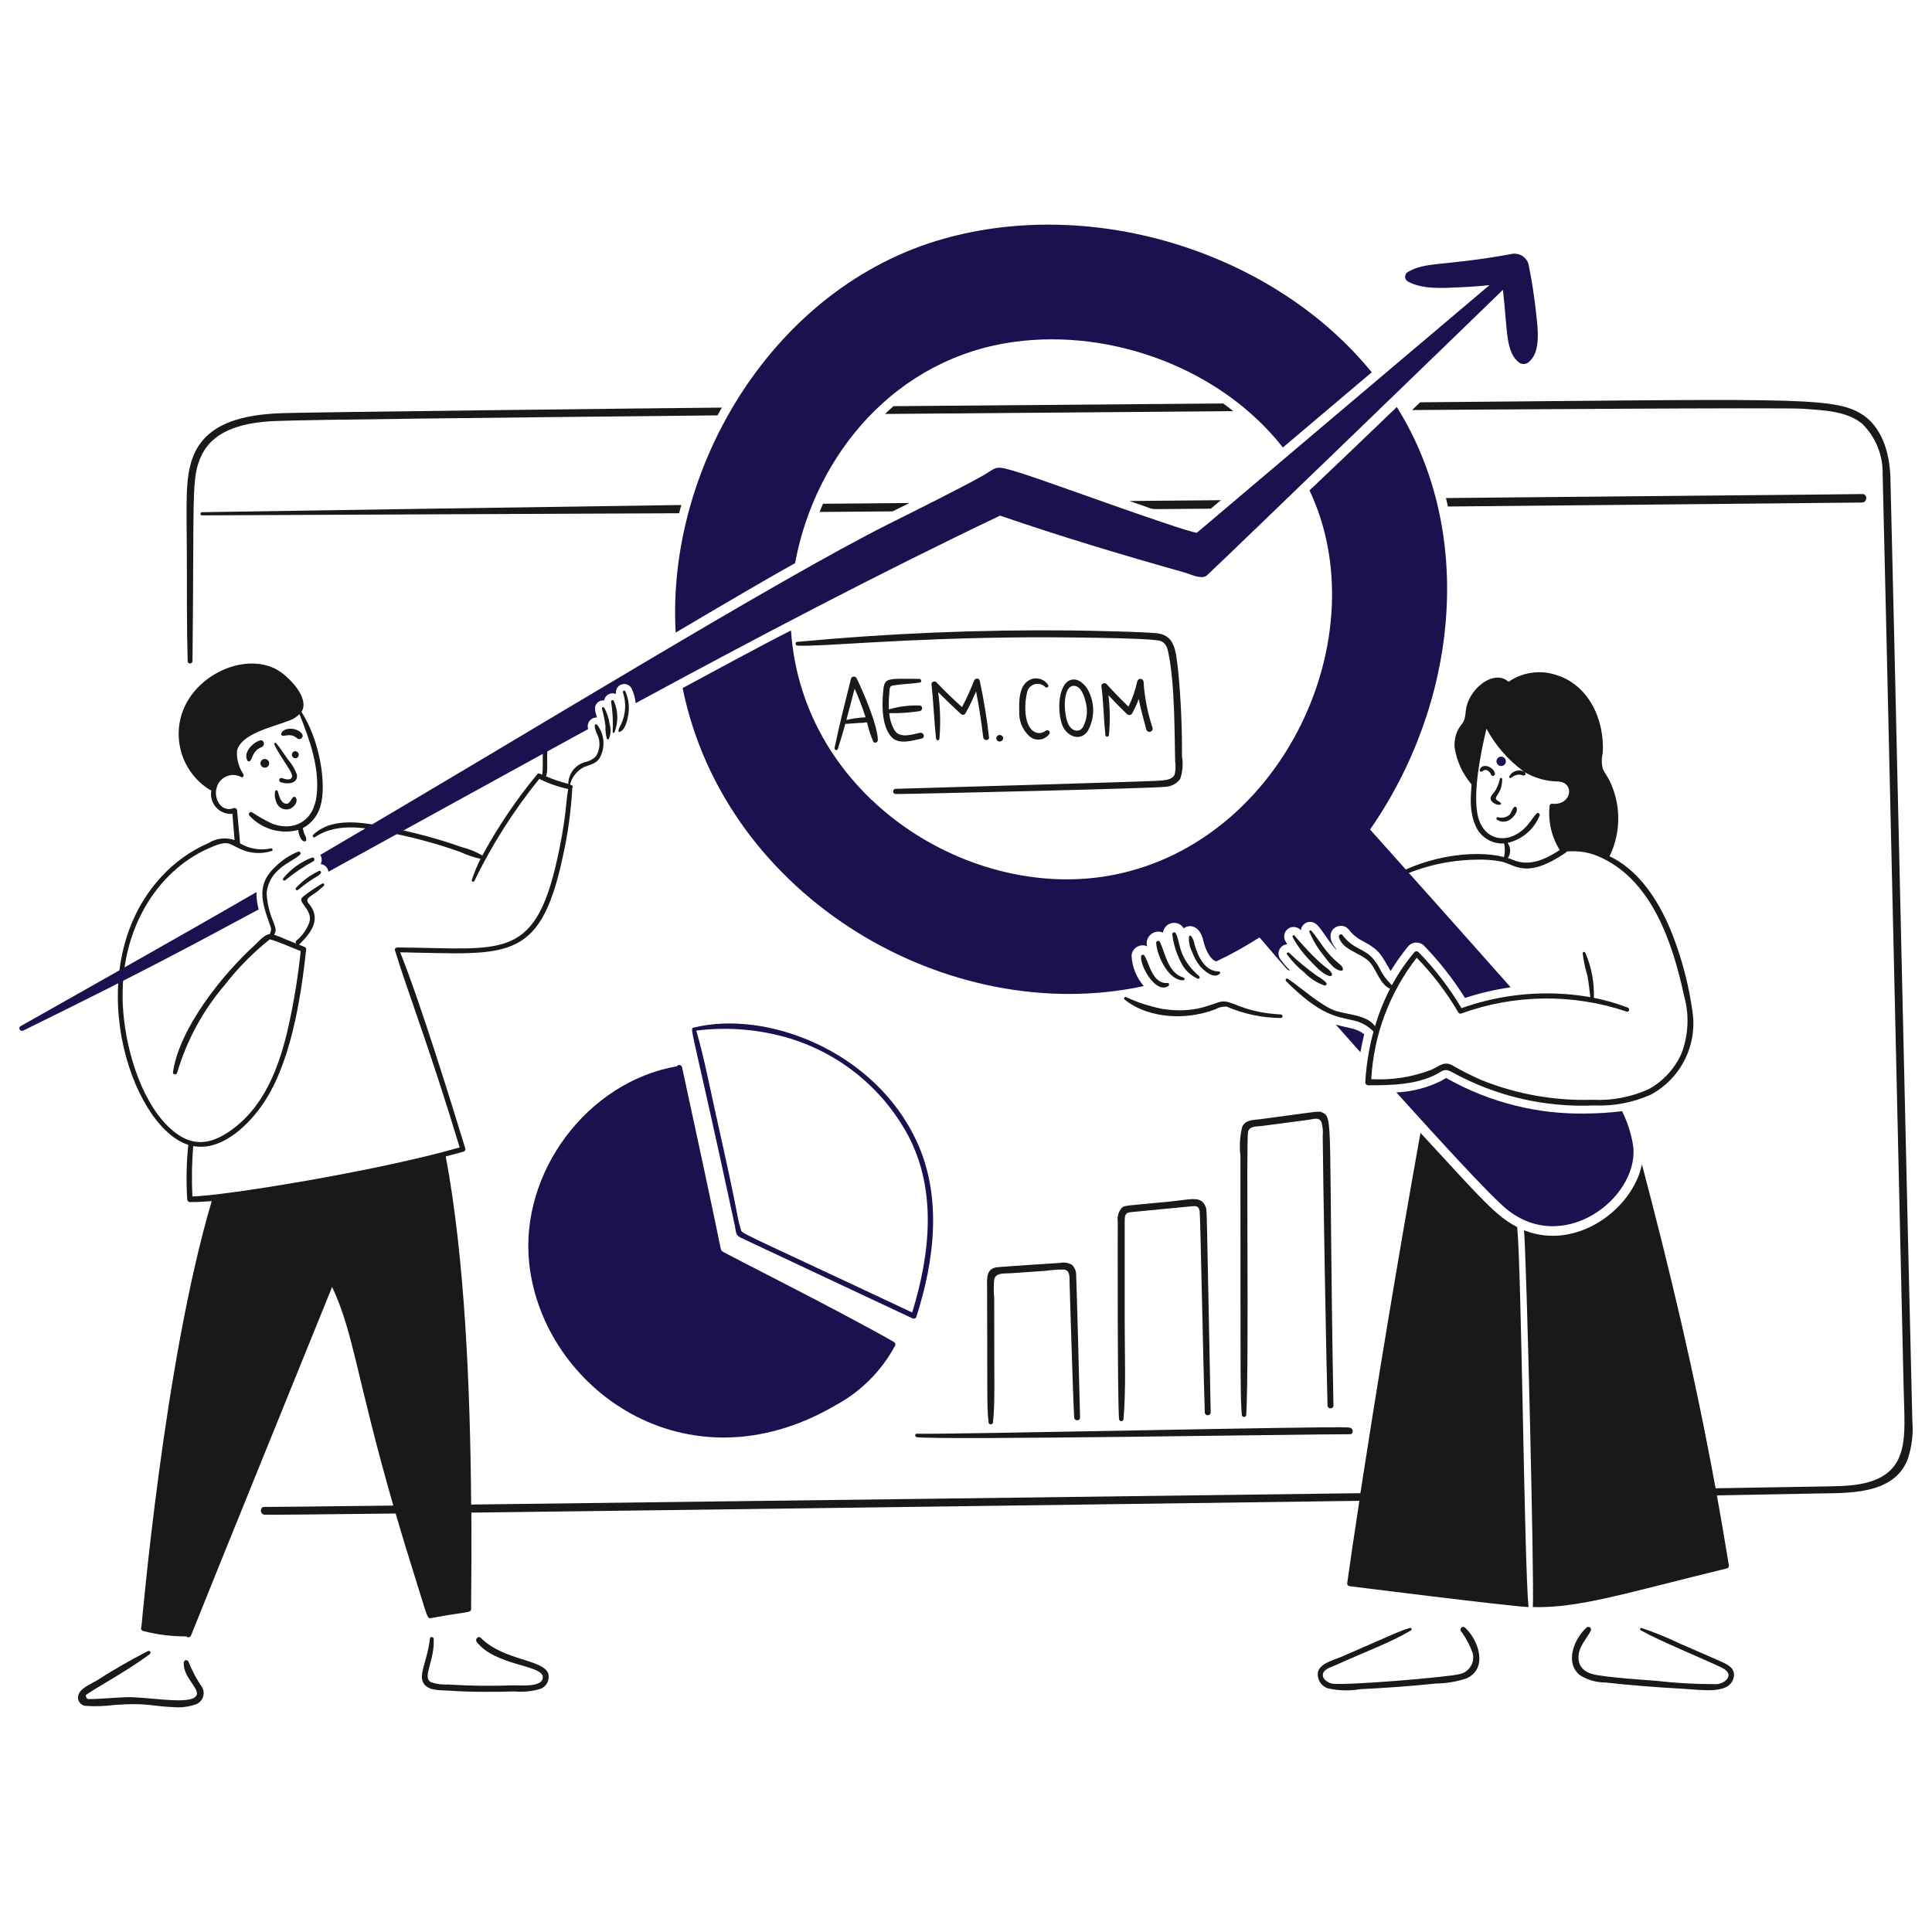
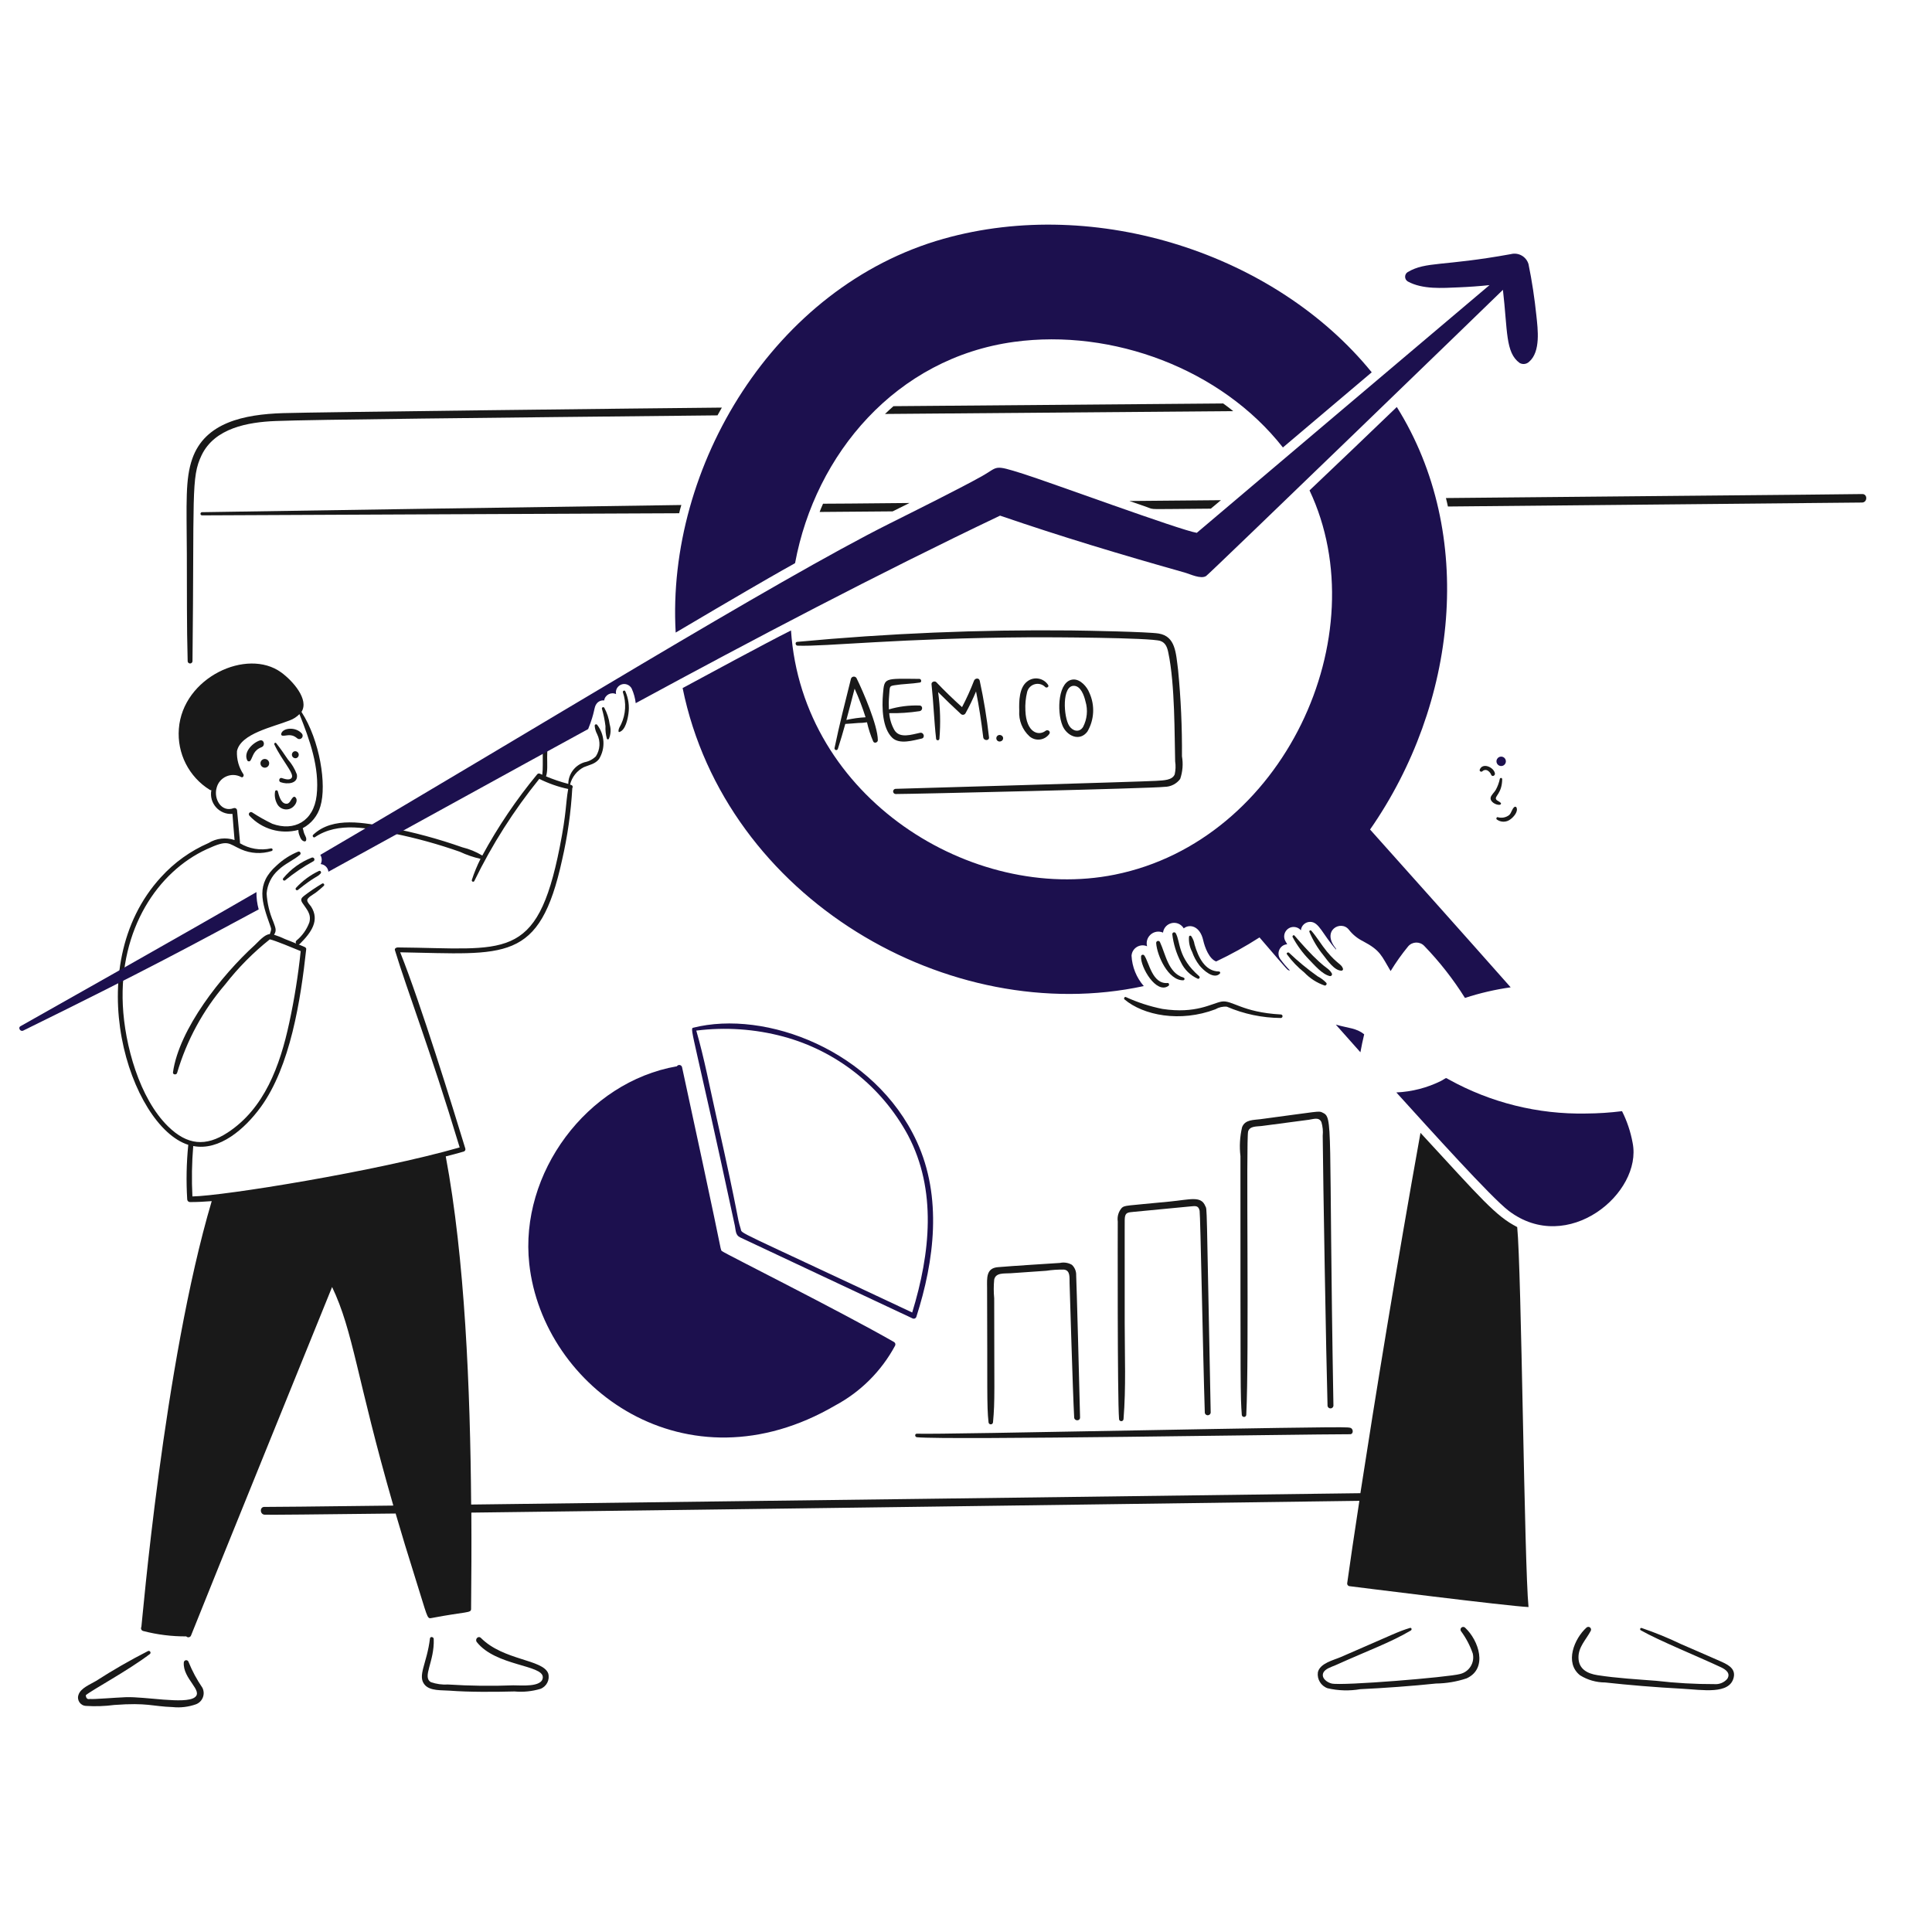
<svg xmlns="http://www.w3.org/2000/svg" viewBox="0 0 200 200" id="Seo-2--Streamline-Brooklyn.svg">
  <desc>Seo 2 Streamline Illustration: https://streamlinehq.com</desc>
  <path d="M15.305 170.925C13.467 171.863 11.677 172.893 9.942 174.01C9.357 174.365 8.349 174.743 8.125 175.449C7.931 175.996 8.325 176.574 8.905 176.595C9.882 176.658 10.862 176.625 11.832 176.497C15.301 176.24 15.742 176.644 17.868 176.716C18.689 176.802 19.518 176.702 20.294 176.424C20.974 176.16 21.279 175.369 20.953 174.717C20.378 173.878 19.895 172.978 19.515 172.035C19.454 171.852 19.217 171.803 19.089 171.948C19.052 171.989 19.03 172.042 19.027 172.097C18.903 173.792 21.103 175.037 20.148 175.718C19.136 176.44 15.023 175.615 13.014 175.693C11.983 175.732 9.622 175.927 9.32 175.877C9.052 175.938 8.907 175.815 8.881 175.486C9.556 174.924 13.213 172.967 15.49 171.243C15.612 171.172 15.612 170.995 15.489 170.925C15.432 170.892 15.362 170.892 15.305 170.925Z" fill="#191919" stroke-width="1" />
  <path d="M44.51 169.612C44.2 172.214 43.169 173.485 43.973 174.417C44.532 175.064 45.741 174.954 46.51 175.014C48.562 175.173 51.207 175.151 53.264 175.099C54.167 175.181 55.077 175.09 55.946 174.831C56.587 174.587 56.937 173.894 56.752 173.233C56.2 171.757 52.128 171.912 49.788 169.563C49.509 169.282 49.13 169.697 49.361 169.99C51.331 172.48 56.198 172.333 56.191 173.623C56.184 174.721 53.824 174.448 53.142 174.465C50.89 174.552 48.636 174.523 46.387 174.379C45.783 174.417 45.178 174.334 44.606 174.136C43.671 173.591 44.995 172.013 44.899 169.661C44.891 169.449 44.541 169.376 44.51 169.612Z" fill="#191919" stroke-width="1" />
  <path d="M145.963 168.522C144.696 168.909 144.433 169.099 138.804 171.535C138.048 171.862 136.65 172.169 136.427 173.108C136.323 173.828 136.741 174.521 137.427 174.766C138.539 175.025 139.692 175.058 140.817 174.863C143.207 174.754 146.246 174.533 148.655 174.278C149.734 174.266 150.804 174.085 151.826 173.742C154.059 172.72 153.079 169.806 151.667 168.498C151.512 168.348 151.252 168.422 151.2 168.631C151.182 168.702 151.193 168.777 151.229 168.84C151.756 169.548 152.172 170.334 152.46 171.169C152.683 172.114 152.1 173.062 151.156 173.29C150 173.624 138.917 174.536 137.851 174.278C137.411 174.175 136.781 173.754 136.973 173.205C137.134 172.743 137.901 172.541 138.29 172.364C141.721 170.817 143.891 170.059 146.045 168.791C146.195 168.693 146.121 168.478 145.963 168.522Z" fill="#191919" stroke-width="1" />
  <path d="M169.851 168.766C171.726 169.835 175.665 171.429 178.155 172.595C178.654 172.829 179.186 173.214 178.801 173.803C178.471 174.18 177.983 174.379 177.483 174.339C175.475 174.344 173.468 174.23 171.472 173.998C169.449 173.838 167.376 173.726 165.363 173.412C164.339 173.252 163.43 172.793 163.404 171.619C163.375 170.498 164.189 169.744 164.672 168.827C164.774 168.635 164.628 168.405 164.411 168.413C164.345 168.416 164.282 168.442 164.233 168.486C162.972 169.625 161.933 172.13 163.563 173.424C164.342 173.909 165.242 174.167 166.16 174.168C168.532 174.431 171.41 174.672 174.122 174.815C176.218 174.925 179.073 175.46 179.476 173.632C179.695 172.644 178.721 172.25 177.988 171.925C176.661 171.334 175.329 170.769 174.013 170.193C172.694 169.558 171.338 169.004 169.952 168.534C169.802 168.478 169.718 168.691 169.851 168.766Z" fill="#191919" stroke-width="1" />
  <path d="M92.554 138.928C86.972 135.73 75.083 129.784 74.799 129.551C74.726 129.49 74.69 129.465 74.677 129.465C74.656 129.388 74.614 129.267 74.601 129.218C74.532 128.926 74.167 126.896 70.604 110.467C70.545 110.246 70.269 110.172 70.108 110.334C70.093 110.348 70.079 110.365 70.068 110.382C60.751 112.004 53.761 121.454 54.789 130.831C56.202 143.724 71.059 154.494 86.469 145.488C89.09 144.083 91.24 141.937 92.651 139.319C92.732 139.184 92.689 139.009 92.554 138.928Z" fill="#1c104e" stroke-width="1" />
  <path d="M94.907 118.174C90.547 108.73 79.247 104.489 71.739 106.395C71.376 106.487 71.903 107.448 76.071 126.881C76.174 127.381 76.131 127.856 76.607 128.088C77.264 128.406 91.63 135.148 94.459 136.477C94.613 136.558 94.804 136.483 94.861 136.318C96.735 130.484 97.555 123.921 94.907 118.174ZM76.677 127.21C76.216 125.715 76.677 126.816 74.129 115.467C73.471 112.54 72.91 109.565 72.08 106.687C75.096 106.309 78.156 106.519 81.091 107.306C86.61 108.795 91.275 112.487 93.993 117.516C96.989 123.189 96.316 129.705 94.431 135.869C75.597 127.007 76.854 127.782 76.677 127.21Z" fill="#1c104e" stroke-width="1" />
  <path d="M155.401 79.3C155.776 79.3 156.011 78.893 155.823 78.568C155.736 78.417 155.575 78.324 155.401 78.324C155.025 78.324 154.791 78.731 154.978 79.056C155.066 79.207 155.227 79.3 155.401 79.3Z" fill="#1c104e" stroke-width="1" />
  <path d="M139.707 147.793C139.834 147.793 139.579 147.786 139.524 147.769C138.081 147.608 97.634 148.525 94.919 148.415C94.675 148.405 94.687 148.757 94.919 148.781C97.929 149.09 134.593 148.471 139.707 148.471C140.146 148.525 140.146 147.83 139.707 147.793Z" fill="#191919" stroke-width="1" />
  <path d="M102.333 147.231C102.345 147.409 102.545 147.507 102.694 147.408C102.753 147.368 102.791 147.302 102.796 147.231C103.01 144.98 102.919 144.071 102.919 134.403C102.857 133.758 102.857 133.109 102.919 132.464C103.076 131.708 103.991 131.854 104.626 131.806S107.72 131.586 108.308 131.55C108.913 131.458 109.525 131.417 110.137 131.427C110.832 131.509 110.7 132.294 110.722 132.83C110.749 133.464 111.044 143.939 111.198 146.731C111.219 147.121 111.817 147.133 111.807 146.731C111.746 143.89 111.443 132.683 111.405 132.025C111.424 131.615 111.263 131.216 110.964 130.934C110.592 130.717 110.153 130.647 109.732 130.738C109.01 130.785 104.719 131.053 103.293 131.178C102.061 131.281 102.179 132.323 102.183 133.312C102.232 143.68 102.138 145.515 102.333 147.231Z" fill="#191919" stroke-width="1" />
  <path d="M115.844 146.903C115.856 147.081 116.057 147.179 116.205 147.08C116.265 147.04 116.302 146.974 116.307 146.903C116.572 143.634 116.429 140.293 116.429 137.026C116.429 125.826 116.42 126.299 116.441 126.075C116.495 125.515 116.783 125.505 117.307 125.456L123.27 124.884C123.758 124.838 124.074 124.786 124.184 125.347C124.266 125.76 124.527 140.188 124.721 146.248C124.759 146.483 125.038 146.588 125.222 146.436C125.28 146.389 125.319 146.322 125.331 146.248C124.872 123.496 124.97 125.339 124.77 124.847C124.33 123.769 123.223 124.175 121.099 124.384C116.472 124.837 116.458 124.765 116.136 125.03C115.791 125.415 115.635 125.933 115.71 126.445C115.708 126.554 115.665 144.702 115.844 146.903Z" fill="#191919" stroke-width="1" />
  <path d="M128.55 146.464C128.562 146.642 128.763 146.741 128.911 146.641C128.971 146.601 129.008 146.536 129.013 146.464C129.323 140.343 128.975 117.821 129.208 117.113C129.393 116.552 130.098 116.627 130.599 116.564C131.16 116.493 134.415 116.058 135.488 115.918C135.975 115.854 136.54 115.608 136.793 116.162C136.929 116.621 136.974 117.101 136.927 117.576C136.963 121.978 137.283 140.623 137.427 145.537C137.465 145.772 137.744 145.877 137.928 145.726C137.986 145.678 138.025 145.611 138.037 145.537C137.51 115.791 138.06 115.715 136.878 115.162C136.501 114.986 136.664 115.036 130.483 115.857C129.752 115.954 128.891 115.891 128.581 116.682C128.35 117.664 128.292 118.679 128.411 119.681C128.416 144.383 128.401 144.382 128.55 146.464Z" fill="#191919" stroke-width="1" />
  <path d="M122.356 78.288C122.379 75.299 122.244 72.312 121.953 69.337C121.727 67.578 121.693 65.87 119.941 65.582C118.877 65.406 112.515 65.283 110.844 65.264C101.384 65.168 91.925 65.563 82.506 66.447C82.274 66.484 82.347 66.829 82.554 66.838C85.394 66.956 93.13 66.054 106.711 65.972C108.474 65.961 119.096 66.001 120.12 66.35C120.678 66.539 120.841 67.045 120.945 67.569C121.644 70.856 121.579 76.258 121.652 78.824C121.721 79.27 121.705 79.725 121.604 80.165C121.351 80.764 120.519 80.784 119.644 80.835C118.279 80.92 92.827 81.66 92.724 81.66C92.518 81.662 92.39 81.886 92.494 82.064C92.542 82.146 92.629 82.196 92.724 82.197C94.581 82.197 119.424 81.612 120.563 81.453C121.198 81.448 121.793 81.146 122.172 80.636C122.43 79.881 122.493 79.074 122.356 78.288Z" fill="#191919" stroke-width="1" />
  <path d="M88.663 70.191C88.534 69.984 88.228 69.995 88.114 70.211C88.104 70.228 88.097 70.246 88.091 70.264C87.495 72.642 86.894 75.014 86.395 77.421C86.358 77.553 86.476 77.676 86.609 77.643C86.671 77.627 86.719 77.58 86.737 77.519C87.012 76.668 87.262 75.812 87.505 74.941C87.945 74.917 88.383 74.88 88.822 74.844C89.133 74.844 89.444 74.82 89.751 74.771C89.904 75.452 90.12 76.117 90.397 76.758C90.509 76.989 90.873 76.868 90.873 76.624C90.871 75.098 89.332 71.543 88.663 70.191ZM87.615 74.531C87.907 73.459 88.188 72.374 88.469 71.289C88.906 72.253 89.285 73.242 89.603 74.252C88.933 74.287 88.268 74.38 87.615 74.531Z" fill="#191919" stroke-width="1" />
  <path d="M95.407 76.458C95.798 76.374 95.639 75.777 95.237 75.861C94.396 76.035 93.129 76.48 92.59 75.58C92.284 75.043 92.101 74.444 92.054 73.827C93.098 73.847 94.142 73.778 95.175 73.621C95.541 73.582 95.566 73.035 95.175 73.035C94.107 72.998 93.041 73.134 92.017 73.437C91.993 72.966 92.001 72.493 92.041 72.023C92.119 71.049 92.046 71.029 92.59 70.938C93.456 70.793 94.359 70.797 95.224 70.657C95.444 70.622 95.382 70.281 95.175 70.279C91.515 70.246 91.553 70.135 91.407 71.816C91.282 73.251 91.335 75.384 92.37 76.377C93.12 77.094 94.541 76.645 95.407 76.458Z" fill="#191919" stroke-width="1" />
  <path d="M99.468 73.91C99.61 74.045 99.84 74.015 99.943 73.849C100.351 73.113 100.717 72.356 101.04 71.579C101.357 73.153 101.591 74.74 101.784 76.324C101.83 76.703 102.428 76.703 102.382 76.324C102.161 74.354 101.84 72.397 101.419 70.459C101.347 70.142 100.93 70.203 100.833 70.459C100.472 71.397 100.057 72.313 99.589 73.203C98.674 72.378 97.783 71.521 96.931 70.624C96.77 70.456 96.403 70.576 96.431 70.831C96.637 72.712 96.693 74.599 96.906 76.477C96.917 76.608 97.065 76.679 97.174 76.605C97.217 76.575 97.244 76.528 97.248 76.477C97.382 74.867 97.337 73.247 97.114 71.648C97.895 72.422 98.672 73.181 99.468 73.91Z" fill="#191919" stroke-width="1" />
  <path d="M103.564 76.751C103.577 76.751 103.589 76.739 103.601 76.739C103.845 76.673 103.926 76.368 103.747 76.19C103.707 76.149 103.656 76.12 103.601 76.105C103.589 76.105 103.577 76.093 103.564 76.093C103.349 76.039 103.14 76.2 103.138 76.422C103.137 76.645 103.348 76.809 103.564 76.751Z" fill="#191919" stroke-width="1" />
  <path d="M108.211 71.13C108.357 71.251 108.623 71.094 108.503 70.91C108.029 70.175 107.025 70.005 106.337 70.545C105.497 71.181 105.483 72.608 105.512 73.569C105.443 74.57 105.833 75.549 106.573 76.227C107.204 76.768 108.164 76.643 108.636 75.959C108.783 75.691 108.451 75.494 108.245 75.65C107.506 76.222 106.236 75.849 106.148 73.565C106.113 72.913 106.175 72.26 106.331 71.626C106.546 70.795 107.58 70.509 108.192 71.111C108.198 71.117 108.204 71.123 108.211 71.13Z" fill="#191919" stroke-width="1" />
  <path d="M112.563 75.739C113.286 74.513 113.363 73.01 112.77 71.717C112.524 71.075 111.832 70.313 111.126 70.341C109.543 70.403 109.366 73.608 109.991 75.119C110.422 76.166 111.748 76.813 112.563 75.739ZM111.18 70.995C111.874 71.014 112.221 71.976 112.368 72.606C112.635 73.491 112.543 74.445 112.113 75.264C111.716 75.876 111.031 75.676 110.686 75.142C110.091 74.222 109.91 70.96 111.18 70.995Z" fill="#191919" stroke-width="1" />
-   <path d="M116.674 73.922C116.826 74.07 117.076 74.041 117.189 73.861C117.463 73.377 117.695 72.871 117.884 72.349C118.079 73.423 118.4 74.485 118.665 75.519C118.735 75.768 119.048 75.847 119.228 75.662C119.312 75.576 119.343 75.452 119.311 75.337C118.797 73.802 118.485 72.207 118.383 70.592C118.372 70.338 118.09 70.19 117.875 70.326C117.808 70.368 117.759 70.432 117.736 70.507C117.538 71.422 117.231 72.311 116.821 73.153C116.041 72.397 115.274 71.624 114.552 70.812C114.38 70.618 113.981 70.763 114.016 71.031C114.234 72.713 114.255 74.409 114.428 76.092C114.439 76.233 114.598 76.309 114.715 76.23C114.761 76.198 114.79 76.148 114.794 76.092C114.93 74.719 114.913 73.335 114.746 71.966C115.369 72.642 116.007 73.296 116.674 73.922Z" fill="#191919" stroke-width="1" />
  <path d="M82.311 58.265C84.412 47.005 92.755 37.055 104.992 35.389C115.142 34.007 126.412 38.174 132.806 46.322L142 38.542C132.042 26.281 113.493 20.264 97.675 24.719C80.124 29.67 68.97 48.307 69.946 65.484C82.853 57.848 82.311 58.368 82.311 58.265Z" fill="#1c104e" stroke-width="1" />
  <path d="M74.275 42.998C74.421 42.73 74.567 42.462 74.726 42.194C67.97 42.254 32.364 42.666 29.28 42.767C25.267 42.899 21.217 43.726 19.902 47.498C19.171 49.595 19.315 51.998 19.341 57.314C19.36 61.021 19.322 64.74 19.427 68.447C19.439 68.64 19.655 68.747 19.816 68.64C19.881 68.596 19.922 68.525 19.927 68.447C20.121 51.096 19.756 49.454 20.866 47.132C22.217 44.308 25.67 43.698 28.524 43.584C32.29 43.432 50.138 43.25 74.275 42.998Z" fill="#191919" stroke-width="1" />
  <path d="M126.624 41.767C125.001 41.779 94.358 42.035 92.492 42.047Q92.054 42.432 91.614 42.853C92.188 42.853 124.062 42.583 127.66 42.56C127.33 42.279 126.977 42.026 126.624 41.767Z" fill="#191919" stroke-width="1" />
  <path d="M192.775 51.144C191.378 51.183 158.415 51.461 149.682 51.557C149.755 51.85 149.828 52.142 149.888 52.434C150.301 52.434 192.603 52.03 192.774 52.022C193.335 51.99 193.336 51.129 192.775 51.144Z" fill="#191919" stroke-width="1" />
  <path d="M118.71 52.485C119.589 52.794 118.497 52.697 125.343 52.656L126.391 51.778C123.233 51.802 120.075 51.839 116.917 51.863Q117.812 52.173 118.71 52.485Z" fill="#191919" stroke-width="1" />
  <path d="M70.532 52.278C67.874 52.302 21.074 53.011 20.903 53.022C20.776 53.032 20.708 53.176 20.78 53.28C20.808 53.321 20.853 53.347 20.903 53.351C25.116 53.322 66.033 53.156 70.307 53.132C70.372 52.839 70.446 52.558 70.532 52.278Z" fill="#191919" stroke-width="1" />
  <path d="M85.201 52.144C85.078 52.424 84.957 52.705 84.847 52.998C87.371 52.973 89.883 52.96 92.407 52.937C92.504 52.89 93.825 52.227 94.151 52.07C87.738 52.124 87.169 52.144 85.201 52.144Z" fill="#191919" stroke-width="1" />
  <path d="M62.679 75.166C62.659 75.61 62.708 76.054 62.825 76.483C62.871 76.561 62.984 76.561 63.031 76.483C63.232 76.012 63.263 75.486 63.116 74.996C63.037 74.389 62.847 73.802 62.555 73.264C62.498 73.177 62.368 73.184 62.322 73.277C62.307 73.307 62.303 73.341 62.312 73.373C62.481 73.96 62.604 74.559 62.679 75.166Z" fill="#191919" stroke-width="1" />
-   <path d="M63.423 75.8C63.435 75.886 63.557 75.886 63.605 75.825C64.025 74.776 64.003 73.601 63.544 72.569C63.508 72.463 63.37 72.437 63.297 72.521C63.268 72.555 63.256 72.599 63.264 72.642C63.425 73.686 63.478 74.745 63.423 75.8Z" fill="#191919" stroke-width="1" />
  <path d="M64.118 75.775C64.751 75.593 64.979 74.434 65.056 73.886C65.171 73.094 65.057 72.286 64.728 71.557C64.663 71.411 64.437 71.52 64.483 71.666C64.847 72.749 64.782 73.93 64.3 74.967C64.182 75.225 64.007 75.418 64.032 75.71C64.034 75.764 64.068 75.8 64.118 75.775Z" fill="#191919" stroke-width="1" />
  <path d="M26.889 76.654C26.16 76.891 25.17 77.861 25.597 78.717C25.671 78.848 25.859 78.85 25.936 78.72C25.937 78.719 25.938 78.718 25.938 78.717C26.2 78.287 26.239 77.673 27.073 77.35C27.501 77.182 27.329 76.511 26.889 76.654Z" fill="#191919" stroke-width="1" />
  <path d="M31.243 75.934C30.607 75.205 29.267 75.33 29.109 75.959C29.084 76.043 29.134 76.131 29.218 76.154C29.639 76.214 30.114 75.877 30.755 76.422C30.953 76.599 31.269 76.495 31.323 76.235C31.346 76.127 31.316 76.016 31.243 75.934Z" fill="#191919" stroke-width="1" />
  <path d="M26.962 79.019C26.962 79.367 27.337 79.585 27.639 79.412C27.941 79.239 27.942 78.804 27.641 78.629C27.572 78.589 27.494 78.568 27.414 78.568C27.165 78.567 26.962 78.769 26.962 79.019Z" fill="#191919" stroke-width="1" />
  <path d="M28.401 77.069C29.201 78.764 30.501 80.084 30.194 80.519C29.977 80.828 29.426 80.622 29.169 80.543S28.791 80.876 29.048 80.971C29.691 81.209 30.91 81.165 30.73 80.166C30.521 79.596 30.206 79.072 29.802 78.619C29.413 78.045 29.022 77.472 28.595 76.937C28.499 76.812 28.348 76.959 28.401 77.069Z" fill="#191919" stroke-width="1" />
  <path d="M30.377 82.506C30.068 82.726 30.035 83.3 29.536 83.19S28.871 82.309 28.755 81.909C28.723 81.803 28.589 81.772 28.513 81.853C28.489 81.878 28.475 81.911 28.474 81.946C28.404 82.367 28.473 82.799 28.669 83.178C28.991 83.858 29.895 84.004 30.413 83.458C30.983 82.856 30.579 82.361 30.377 82.506Z" fill="#191919" stroke-width="1" />
  <path d="M30.474 77.775C30.204 77.86 30.128 78.204 30.335 78.396C30.425 78.478 30.55 78.511 30.669 78.483C30.939 78.398 31.016 78.053 30.808 77.862C30.718 77.779 30.593 77.747 30.474 77.775Z" fill="#191919" stroke-width="1" />
  <path d="M32.292 88.774C31.132 89.222 30.107 89.962 29.316 90.921C29.244 91.007 29.292 91.139 29.404 91.159C29.446 91.166 29.489 91.154 29.522 91.127C30.433 90.377 31.412 89.715 32.448 89.152C32.585 89.072 32.584 88.873 32.446 88.794C32.399 88.768 32.344 88.76 32.292 88.774Z" fill="#191919" stroke-width="1" />
  <path d="M30.633 91.92C30.561 92.007 30.61 92.139 30.721 92.158C30.763 92.165 30.806 92.154 30.839 92.126C32.742 90.607 32.776 90.876 33.193 90.419C33.278 90.327 33.23 90.177 33.108 90.15C33.083 90.145 33.058 90.145 33.034 90.151C32.126 90.578 31.31 91.179 30.633 91.92Z" fill="#191919" stroke-width="1" />
  <path d="M157.06 127.026C154.815 125.877 153.328 124.075 147.048 117.271C144.587 130.952 142.309 144.952 140.827 154.575C118.041 154.871 74.792 155.431 48.774 155.75C48.681 143.691 48.121 130.267 46.144 119.71C46.762 119.552 47.381 119.395 48 119.21C48.133 119.172 48.21 119.034 48.171 118.901C46.855 114.605 43.56 103.907 41.428 98.582C52.341 98.77 55.851 99.725 58.194 88.99C58.753 86.557 59.104 84.081 59.243 81.588C59.338 81.467 59.271 81.289 59.121 81.259L59.011 81.222C59.202 80.442 59.723 79.783 60.438 79.417C61.023 79.172 61.603 79.097 62.011 78.577C62.695 77.463 62.613 76.042 61.804 75.015C61.719 74.941 61.584 74.987 61.563 75.099C61.562 75.103 61.562 75.108 61.561 75.113C61.582 75.425 61.669 75.728 61.817 76.003C62.179 76.738 62.128 77.609 61.683 78.296C61.362 78.612 60.955 78.824 60.512 78.906C59.522 79.206 58.84 80.114 58.829 81.149C58.043 80.944 57.273 80.683 56.525 80.368C56.875 79.317 56.299 77.577 57.086 76.15C57.855 74.754 59.708 74.589 59.719 73.553C59.719 73.421 59.577 73.338 59.462 73.404C59.449 73.411 59.438 73.42 59.427 73.431C59.19 73.698 58.933 73.947 58.659 74.174C57.779 74.567 57.052 75.234 56.586 76.076C55.95 77.38 56.305 78.82 56.135 80.202C56.062 80.166 55.988 80.141 55.915 80.104C55.82 80.048 55.7 80.064 55.622 80.141C53.455 82.759 51.548 85.58 49.928 88.567C49.288 88.178 48.592 87.89 47.865 87.714C45.395 86.843 42.864 86.158 40.292 85.665C37.806 85.187 34.456 84.471 32.415 86.421C32.291 86.54 32.453 86.763 32.598 86.665C35.044 85.015 38.146 85.75 40.829 86.299C43.129 86.77 45.394 87.397 47.609 88.177C48.291 88.498 49.007 88.743 49.743 88.908C49.386 89.615 49.084 90.349 48.841 91.103C48.815 91.209 48.913 91.303 49.018 91.272C49.05 91.263 49.078 91.242 49.096 91.213C50.928 87.44 53.187 83.888 55.827 80.629C56.777 81.102 57.782 81.455 58.819 81.678C58.539 83.243 58.672 84.016 57.94 87.714C55.568 99.678 52.304 98.166 41.162 98.079C41.037 98.079 40.825 98.177 40.881 98.359C42.214 102.73 44.479 108.495 47.585 118.781C38.964 121.256 23.163 123.8 19.918 123.855C19.83 122.115 19.859 120.371 20.003 118.636C22.723 119.169 25.345 116.856 26.978 114.623C30.055 110.416 31.128 103.511 31.698 98.271C31.736 98.041 31.423 97.997 30.917 97.771C30.962 97.763 31.005 97.742 31.038 97.71C32.232 96.526 33.114 95.275 32.209 93.857C32.085 93.663 31.797 93.419 31.807 93.187C31.82 92.906 32.432 92.594 32.672 92.418C32.97 92.193 33.255 91.952 33.526 91.696C33.604 91.614 33.564 91.479 33.454 91.453C33.421 91.445 33.386 91.449 33.355 91.464C32.706 91.851 32.079 92.275 31.478 92.733C31.196 92.951 31.083 93.126 31.294 93.455C31.724 94.119 32.255 94.589 32.026 95.479C31.757 96.218 31.294 96.871 30.686 97.369C30.598 97.45 30.587 97.585 30.661 97.678C30.296 97.519 29.916 97.376 29.54 97.227C29.161 97.044 28.77 96.889 28.369 96.763C28.679 96.302 28.494 96.003 28.296 95.423C27.896 94.495 27.66 93.505 27.601 92.496C27.674 91.556 28.112 90.681 28.82 90.058C29.49 89.412 30.367 89.07 31.064 88.473C31.165 88.365 31.111 88.188 30.967 88.155C30.939 88.149 30.909 88.149 30.881 88.155C30.055 88.49 29.299 88.974 28.65 89.583C26.453 91.521 27.092 93.354 27.979 95.85C28.104 96.202 28.101 96.216 27.942 96.666C27.942 96.679 27.93 96.691 27.93 96.704C27.401 96.704 26.739 97.5 26.383 97.826C22.93 100.963 18.533 106.536 17.907 111.007C17.871 111.263 18.271 111.299 18.334 111.068C19.325 107.698 21.021 104.576 23.309 101.91C24.66 100.176 26.211 98.609 27.931 97.24C28.447 97.343 30.509 98.203 31.128 98.459C30.868 100.95 30.473 103.425 29.945 105.873C28.985 110.341 27.367 114.766 23.556 117.25C21.3 118.72 19.393 118.557 17.398 116.604C14.433 113.701 12.91 108.165 12.715 104.057C12.339 96.152 16.347 90.236 21.397 87.912C23.666 86.867 23.575 87.308 24.957 87.924C25.958 88.366 27.086 88.426 28.128 88.094C28.229 88.06 28.256 87.929 28.175 87.858C28.142 87.829 28.098 87.817 28.055 87.826C26.952 88.065 25.801 87.873 24.835 87.29C24.871 87.187 24.817 87.003 24.544 83.912C24.543 83.735 24.373 83.607 24.202 83.656C22.907 84.145 22.104 82.693 22.421 81.571C22.695 80.444 23.967 79.886 24.982 80.449C25.148 80.532 25.274 80.303 25.202 80.157C24.724 79.45 24.488 78.607 24.531 77.754C24.916 75.934 28.261 75.264 29.998 74.572C30.375 74.433 30.717 74.212 30.998 73.925C32.046 76.547 33.105 79.462 32.779 82.339C32.469 85.043 30.432 86.09 28.193 85.278C27.468 84.931 26.768 84.535 26.096 84.095C25.946 84.009 25.76 84.118 25.761 84.29C25.761 84.349 25.785 84.406 25.828 84.448C27.114 85.835 29.06 86.398 30.888 85.912C30.887 86.109 30.924 86.303 30.998 86.485C31.101 86.764 31.218 87.056 31.535 87.104C31.61 87.106 31.676 87.055 31.693 86.981C31.765 86.647 31.502 86.501 31.401 85.95C31.385 85.876 31.364 85.803 31.34 85.731C32.234 85.258 32.895 84.437 33.168 83.462C33.836 81.244 33.115 76.642 31.209 73.695C32.026 72.424 30.315 70.486 29.111 69.609C25.576 67.037 18.909 70.125 18.515 75.45C18.319 77.99 19.556 80.426 21.722 81.767C21.77 81.792 21.825 81.805 21.88 81.804C21.619 83.141 22.704 84.359 24.063 84.254C24.136 85.157 24.197 86.059 24.282 86.962C23.382 86.659 22.395 86.772 21.588 87.271C19.712 88.087 18.033 89.292 16.661 90.808C8.089 100.154 13.463 116.593 19.49 118.513C19.301 120.388 19.265 122.276 19.38 124.158C19.386 124.311 19.508 124.433 19.661 124.438C20.405 124.438 21.161 124.402 21.917 124.341C16.943 141.108 14.681 168.306 14.637 168.41C14.544 168.573 14.627 168.781 14.807 168.837C16.268 169.218 17.773 169.407 19.282 169.398C19.437 169.564 19.713 169.503 19.783 169.287C21.446 165.076 33.842 134.572 34.378 133.23C36.592 137.857 36.909 142.653 40.717 155.857C32.648 155.953 27.556 156.009 27.391 155.996C26.876 155.958 26.876 156.765 27.391 156.801C27.716 156.824 32.875 156.774 40.956 156.679C41.553 158.727 42.232 160.968 43.012 163.435C44.237 167.31 44.199 167.588 44.622 167.507C48.346 166.798 48.763 167.006 48.767 166.556C48.798 163.425 48.815 160.066 48.793 156.585C74.775 156.266 117.918 155.678 140.722 155.365C140.174 158.937 139.744 161.856 139.466 163.861C139.428 164.029 139.549 164.192 139.721 164.203C139.87 164.222 156.198 166.283 158.232 166.361C157.79 161.927 157.505 131.436 157.06 127.026Z" fill="#191919" stroke-width="1" />
  <path d="M26.548 92.347C19.67 96.347 2.253 106.162 2.136 106.224C1.827 106.38 2.1 106.836 2.404 106.687C15.297 100.355 20.041 97.758 26.78 94.14C26.617 93.556 26.539 92.953 26.548 92.347Z" fill="#1c104e" stroke-width="1" />
-   <path d="M159.047 32.683C158.859 30.89 158.595 29.11 158.23 27.341C158 26.564 157.198 26.107 156.413 26.305C149.339 27.59 147.646 27.043 145.732 28.161C145.365 28.383 145.365 28.915 145.732 29.137C147.267 29.979 149.317 29.817 151.011 29.746Q152.604 29.681 154.193 29.515C154.09 29.602 124.007 55.044 123.891 55.159C122.203 54.896 108.547 49.873 105.882 49.038C102.796 48.069 103.391 48.309 101.711 49.257C99.483 50.515 94.427 53.025 92.09 54.196C80.299 60.099 54.969 75.739 33.157 88.497C33.339 88.784 33.353 89.147 33.194 89.448C33.616 89.489 33.951 89.82 33.999 90.241C36.68 88.777 54.594 78.895 60.885 75.474C60.684 74.865 61.159 74.243 61.8 74.279C61.631 73.636 61.447 73.247 61.764 72.84C61.946 72.598 62.244 72.472 62.544 72.511C62.632 71.935 63.248 71.606 63.776 71.853C63.639 71.201 64.26 70.646 64.893 70.854C65.113 70.927 65.295 71.084 65.398 71.292C65.611 71.768 65.75 72.273 65.81 72.791C77.909 66.223 90.925 59.383 103.526 53.378C109.944 55.577 115.918 57.374 122.634 59.269C123.195 59.426 124.327 59.99 124.865 59.622C125.243 59.368 155.356 30.244 155.582 30.003C156.075 34.232 155.826 36.501 157.313 37.575C157.63 37.754 158.026 37.704 158.289 37.453C159.513 36.408 159.189 34.048 159.047 32.683Z" fill="#1c104e" stroke-width="1" />
+   <path d="M159.047 32.683C158.859 30.89 158.595 29.11 158.23 27.341C158 26.564 157.198 26.107 156.413 26.305C149.339 27.59 147.646 27.043 145.732 28.161C145.365 28.383 145.365 28.915 145.732 29.137C147.267 29.979 149.317 29.817 151.011 29.746Q152.604 29.681 154.193 29.515C154.09 29.602 124.007 55.044 123.891 55.159C122.203 54.896 108.547 49.873 105.882 49.038C102.796 48.069 103.391 48.309 101.711 49.257C99.483 50.515 94.427 53.025 92.09 54.196C80.299 60.099 54.969 75.739 33.157 88.497C33.339 88.784 33.353 89.147 33.194 89.448C33.616 89.489 33.951 89.82 33.999 90.241C36.68 88.777 54.594 78.895 60.885 75.474C61.631 73.636 61.447 73.247 61.764 72.84C61.946 72.598 62.244 72.472 62.544 72.511C62.632 71.935 63.248 71.606 63.776 71.853C63.639 71.201 64.26 70.646 64.893 70.854C65.113 70.927 65.295 71.084 65.398 71.292C65.611 71.768 65.75 72.273 65.81 72.791C77.909 66.223 90.925 59.383 103.526 53.378C109.944 55.577 115.918 57.374 122.634 59.269C123.195 59.426 124.327 59.99 124.865 59.622C125.243 59.368 155.356 30.244 155.582 30.003C156.075 34.232 155.826 36.501 157.313 37.575C157.63 37.754 158.026 37.704 158.289 37.453C159.513 36.408 159.189 34.048 159.047 32.683Z" fill="#1c104e" stroke-width="1" />
  <path d="M139.024 100.273C138.865 99.779 138.45 99.814 137.374 98.52C136.8 97.826 136.331 97.014 135.74 96.338C135.674 96.275 135.565 96.307 135.543 96.395C135.538 96.416 135.539 96.439 135.545 96.459C135.907 97.329 136.394 98.143 136.989 98.874C137.402 99.4 138.135 100.496 138.879 100.484C138.984 100.477 139.055 100.374 139.024 100.273Z" fill="#191919" stroke-width="1" />
  <path d="M133.818 97.017C134.275 97.869 134.85 98.653 135.525 99.346C136.074 99.907 136.865 100.858 137.659 101.042C137.801 101.074 137.925 100.941 137.882 100.801C137.878 100.787 137.872 100.774 137.865 100.761C137.409 99.977 137.263 100.629 134.012 96.859C133.927 96.737 133.744 96.883 133.818 97.017Z" fill="#191919" stroke-width="1" />
  <path d="M133.22 98.785C133.734 99.493 134.341 100.129 135.024 100.676C135.603 101.282 136.318 101.742 137.11 102.016C137.24 102.052 137.36 101.933 137.325 101.802C137.318 101.773 137.302 101.746 137.281 101.725C137.029 101.463 136.737 101.245 136.415 101.078C135.363 100.336 134.369 99.517 133.439 98.627C133.317 98.542 133.134 98.664 133.22 98.785Z" fill="#191919" stroke-width="1" />
  <path d="M154.754 80.068C154.651 79.423 153.47 78.9 153.181 79.678C153.123 79.837 153.352 79.958 153.462 79.836C153.608 79.691 153.836 79.666 154.011 79.775C154.178 79.882 154.307 80.041 154.377 80.227C154.496 80.447 154.788 80.275 154.754 80.068Z" fill="#191919" stroke-width="1" />
  <path d="M155.255 83.312C155.34 83.299 155.427 83.209 155.364 83.128C155.245 82.968 154.986 82.91 154.888 82.763C154.663 82.425 155.492 82.173 155.507 80.653C155.505 80.557 155.4 80.499 155.318 80.549C155.292 80.564 155.273 80.588 155.264 80.617C155.181 81.022 155.037 81.413 154.837 81.775C154.701 82.018 154.368 82.298 154.313 82.556C154.22 83.004 154.877 83.362 155.255 83.312Z" fill="#191919" stroke-width="1" />
  <path d="M156.779 83.531C156.502 83.744 156.487 84.13 156.23 84.372C155.892 84.636 155.445 84.718 155.035 84.592C154.913 84.579 154.865 84.75 154.938 84.824C155.36 85.147 155.948 85.141 156.364 84.811C156.692 84.578 157.205 83.995 156.974 83.568C156.927 83.508 156.844 83.493 156.779 83.531Z" fill="#191919" stroke-width="1" />
-   <path d="M175.167 104.468C174.851 102.272 174.324 100.112 173.594 98.018C172.371 94.397 170.229 90.359 166.62 88.64C167.819 86.178 167.823 83.302 166.631 80.836C166.425 80.408 166.115 80.031 165.924 79.593C165.787 79.061 165.783 78.504 165.912 77.97C166.138 74.557 164.484 70.842 160.986 69.837C159.347 69.334 157.568 69.608 156.157 70.581C154.678 69.202 151.914 71.339 151.73 73.666C151.627 75.007 151.295 74.761 150.865 75.691C150.631 76.228 150.534 76.814 150.584 77.398C150.802 78.793 151.401 80.102 152.316 81.178C152.419 81.281 151.904 83.619 152.743 85.469C153.235 86.654 154.426 87.394 155.705 87.311C155.811 87.777 155.807 88.261 155.694 88.726C152.674 87.918 146.921 88.548 142.647 91.677C142.565 91.733 142.576 91.857 142.666 91.899C142.702 91.916 142.745 91.915 142.781 91.896C145.776 90.062 149.207 89.06 152.718 88.994C153.646 88.952 154.575 89.021 155.486 89.2C156.897 89.55 158.035 91.019 162.059 88.285C162.112 88.257 162.151 88.209 162.168 88.151C163.471 88.019 164.785 88.27 165.948 88.873C171.022 91.349 173.155 97.574 174.338 103.107C174.896 105.085 174.794 107.191 174.046 109.105C173.344 110.654 172.159 111.934 170.668 112.751C168.837 113.579 166.834 113.955 164.827 113.849C160.898 113.968 156.986 113.27 153.34 111.8C152.309 111.349 151.303 110.84 150.328 110.276C149.497 109.816 148.951 110.387 148.182 110.74C146.198 111.504 144.074 111.836 141.951 111.715C142.202 107.143 143.845 102.756 146.658 99.143C148.315 100.849 149.761 102.749 150.963 104.801C151.019 104.906 151.141 104.956 151.255 104.923C156.777 102.915 162.818 102.842 168.387 104.717C168.657 104.8 168.753 104.401 168.497 104.304C167.361 103.869 166.19 103.531 164.997 103.293C165.048 101.686 164.744 100.087 164.107 98.61C164.05 98.514 163.911 98.517 163.857 98.614C163.845 98.635 163.839 98.659 163.839 98.683C163.933 99.468 164.097 100.243 164.327 100.999C164.468 101.733 164.533 102.484 164.631 103.223C160.161 102.446 155.565 102.84 151.292 104.365C150.043 102.254 148.545 100.301 146.829 98.549C146.72 98.444 146.547 98.444 146.438 98.549C145.537 99.611 144.749 100.764 144.088 101.99C142.772 100.657 143.042 100.324 142.195 99.308C141.208 98.122 140.14 98.347 138.963 96.784C138.827 96.603 138.551 96.808 138.597 96.99C138.972 98.427 141.024 98.641 141.878 99.697C142.497 100.462 142.91 101.945 143.9 102.35C143.26 103.594 142.738 104.895 142.34 106.236C141.574 105.076 139.469 105.034 138.318 104.66C136.818 104.173 134.934 102.435 133.318 101.319C133.174 101.216 133.009 101.453 133.136 101.575C136.722 105.161 138.37 105.218 140.001 105.611C140.831 105.769 141.594 106.177 142.185 106.781C141.719 108.5 141.433 110.263 141.33 112.041C141.33 112.21 141.466 112.347 141.635 112.35C143.899 112.35 146.689 112.312 148.768 111.168C149.36 110.842 149.559 110.549 150.378 111.022C154.859 113.481 159.929 114.662 165.035 114.436C167.042 114.521 169.041 114.141 170.876 113.326C174.073 111.614 175.805 108.038 175.167 104.468ZM160.668 83.201C160.547 83.198 160.44 83.28 160.413 83.397C160.24 85.004 160.609 86.622 161.462 87.994C160.034 88.933 158.35 89.74 156.645 89.026C156.462 88.951 156.279 88.88 156.096 88.82C156.42 88.341 156.405 87.71 156.059 87.247C156.096 87.247 156.132 87.235 156.157 87.235C157.627 86.868 158.83 85.815 159.388 84.406C159.424 84.256 159.285 84.124 159.137 84.168C159.108 84.176 159.082 84.191 159.059 84.211C158.647 84.685 158.33 85.237 157.876 85.686C155.997 87.543 153.407 87.007 152.926 84.162C152.416 81.151 153.779 75.929 153.876 75.431C154.817 77.18 156.138 78.696 157.742 79.866C157.18 79.6 156.508 79.833 156.23 80.39C156.208 80.482 156.293 80.563 156.384 80.537C156.394 80.534 156.404 80.529 156.413 80.524C157.211 79.94 157.508 80.304 157.754 80.281C157.94 80.262 157.992 80.06 157.807 79.918C158.876 80.555 160.095 80.894 161.339 80.902C163.05 81.03 162.703 83.408 160.668 83.201Z" fill="#191919" stroke-width="1" />
  <path d="M167.912 115.028C166.674 115.183 165.428 115.265 164.18 115.272C159.212 115.369 154.306 114.149 149.962 111.736C149.594 111.52 149.773 111.579 149.182 111.894C147.737 112.611 146.159 113.017 144.548 113.089C148.104 117.008 154.367 123.963 156.181 125.344C162.29 129.992 170.046 123.5 169.009 118.308C168.802 117.168 168.432 116.063 167.912 115.028Z" fill="#1c104e" stroke-width="1" />
  <path d="M138.281 106.066C139.122 107.017 139.975 107.98 140.829 108.931C140.939 108.312 141.073 107.687 141.219 107.075C140.426 106.416 139.569 106.441 138.281 106.066Z" fill="#1c104e" stroke-width="1" />
  <path d="M126.184 100.566C124.757 100.557 124.058 99.134 123.66 97.773C123.612 97.457 123.491 97.157 123.306 96.895C123.234 96.825 123.113 96.859 123.087 96.956C123.041 97.5 123.151 98.046 123.404 98.529C123.579 99.035 123.834 99.508 124.16 99.932C124.549 100.42 125.651 101.435 126.282 100.785C126.35 100.71 126.311 100.59 126.212 100.569C126.203 100.567 126.194 100.566 126.184 100.566Z" fill="#191919" stroke-width="1" />
  <path d="M124.148 101.066C121.87 99.086 122.23 97.517 121.709 96.603C121.63 96.478 121.445 96.486 121.377 96.617C121.363 96.642 121.356 96.671 121.355 96.701C121.471 97.714 121.773 98.698 122.245 99.603C122.603 100.369 123.226 100.979 123.999 101.322C124.114 101.351 124.218 101.244 124.185 101.13C124.178 101.106 124.165 101.084 124.148 101.066Z" fill="#191919" stroke-width="1" />
  <path d="M122.515 101.2C120.921 100.724 120.669 98.776 120.076 97.517C120.005 97.376 119.807 97.364 119.719 97.497C119.694 97.535 119.683 97.581 119.686 97.627C119.773 98.908 120.918 101.493 122.478 101.48C122.588 101.483 122.659 101.366 122.606 101.269C122.587 101.234 122.554 101.209 122.515 101.2Z" fill="#191919" stroke-width="1" />
  <path d="M120.865 101.761C119.276 101.889 118.961 99.632 118.463 98.92C118.391 98.799 118.214 98.801 118.145 98.924C118.129 98.953 118.121 98.985 118.122 99.017C118.039 100.088 119.697 102.966 120.963 102.054C121.064 101.982 121.038 101.745 120.865 101.761Z" fill="#191919" stroke-width="1" />
  <path d="M141.829 85.872C150.851 72.903 152.828 55.294 144.597 42.133C141.537 45.071 138.5 47.986 135.562 50.766C142.658 65.784 132.891 87.019 115.405 90.542C100.661 93.514 83.049 82.635 81.884 65.264C79.23 66.592 72.649 70.16 70.665 71.228C75.11 93.055 98.315 106.416 118.404 102.078C117.641 101.201 117.195 100.093 117.137 98.931C117.194 98.139 118.017 97.641 118.746 97.957C118.51 97.057 119.337 96.239 120.235 96.485C120.29 96.5 120.344 96.519 120.396 96.542C120.511 95.658 121.54 95.23 122.248 95.772C122.367 95.862 122.466 95.975 122.542 96.103C123.149 95.618 124.22 95.849 124.555 97.335C124.723 98.085 125.173 99.264 125.895 99.53C127.444 98.799 128.943 97.968 130.383 97.042C133.778 100.989 133.196 100.353 133.541 100.468C133.173 100.097 132.835 99.698 132.529 99.273C132.099 98.666 132.487 97.821 133.227 97.751C133.235 97.751 133.243 97.75 133.251 97.749C133.19 97.639 133.118 97.529 133.056 97.408C132.697 96.742 133.193 95.937 133.949 95.959C134.219 95.966 134.474 96.085 134.654 96.286C134.654 96.298 134.667 96.298 134.667 96.311C134.71 95.812 135.129 95.43 135.63 95.432C136.558 95.432 136.899 96.718 138.325 98.32L138.288 98.186C136.747 96.32 138.815 95.202 139.629 96.235C140.02 96.739 140.52 97.148 141.092 97.43C142.935 98.406 142.995 98.922 143.957 100.524C144.502 99.629 145.11 98.773 145.775 97.963C146.206 97.463 146.973 97.441 147.433 97.915C149.023 99.56 150.437 101.366 151.652 103.305C153.194 102.802 154.778 102.435 156.384 102.207C150.953 96.072 146.866 91.51 141.829 85.872Z" fill="#1c104e" stroke-width="1" />
  <path d="M116.404 103.456C118.356 105.113 122.18 105.863 125.818 104.481C126.175 104.271 126.588 104.177 127.001 104.212C128.766 104.971 130.665 105.369 132.586 105.382C132.727 105.382 132.815 105.23 132.744 105.108C132.712 105.052 132.651 105.017 132.586 105.017C128.549 104.799 127.539 103.484 126.44 103.687C125.433 103.874 123.795 104.975 120.331 104.443C119.023 104.181 117.751 103.767 116.538 103.212C116.417 103.163 116.307 103.358 116.404 103.456Z" fill="#191919" stroke-width="1" />
-   <path d="M197.059 143.476C197.134 147.259 197.52 150.242 195.827 152.061S191.093 153.833 188.779 153.878C187.385 153.905 182.857 153.981 177.596 154.066C175.403 142.09 172.912 131.698 169.973 120.527C169.055 125.115 163.226 129.54 157.766 127.356C158.025 130.115 158.833 163.63 158.681 166.364C163.535 166.495 168.507 164.845 178.764 162.364C178.913 162.332 179.007 162.184 178.971 162.035C178.567 159.55 178.154 157.143 177.733 154.799C182.255 154.719 186.299 154.644 187.913 154.609C191.254 154.536 195.928 154.806 197.449 151.158C197.907 149.853 198.083 148.465 197.964 147.086C197.758 139.692 195.846 54.413 195.695 49.45C195.616 46.798 194.782 44.019 192.488 42.73C189.485 41.042 184.363 41.334 147.018 41.645L146.176 42.449C151.066 42.413 184.844 42.169 186.685 42.315C188.672 42.474 191.175 42.522 192.781 43.877C194.165 45.242 194.928 47.115 194.891 49.059C194.945 50.62 197.028 141.939 197.059 143.476Z" fill="#191919" stroke-width="1" />
</svg>